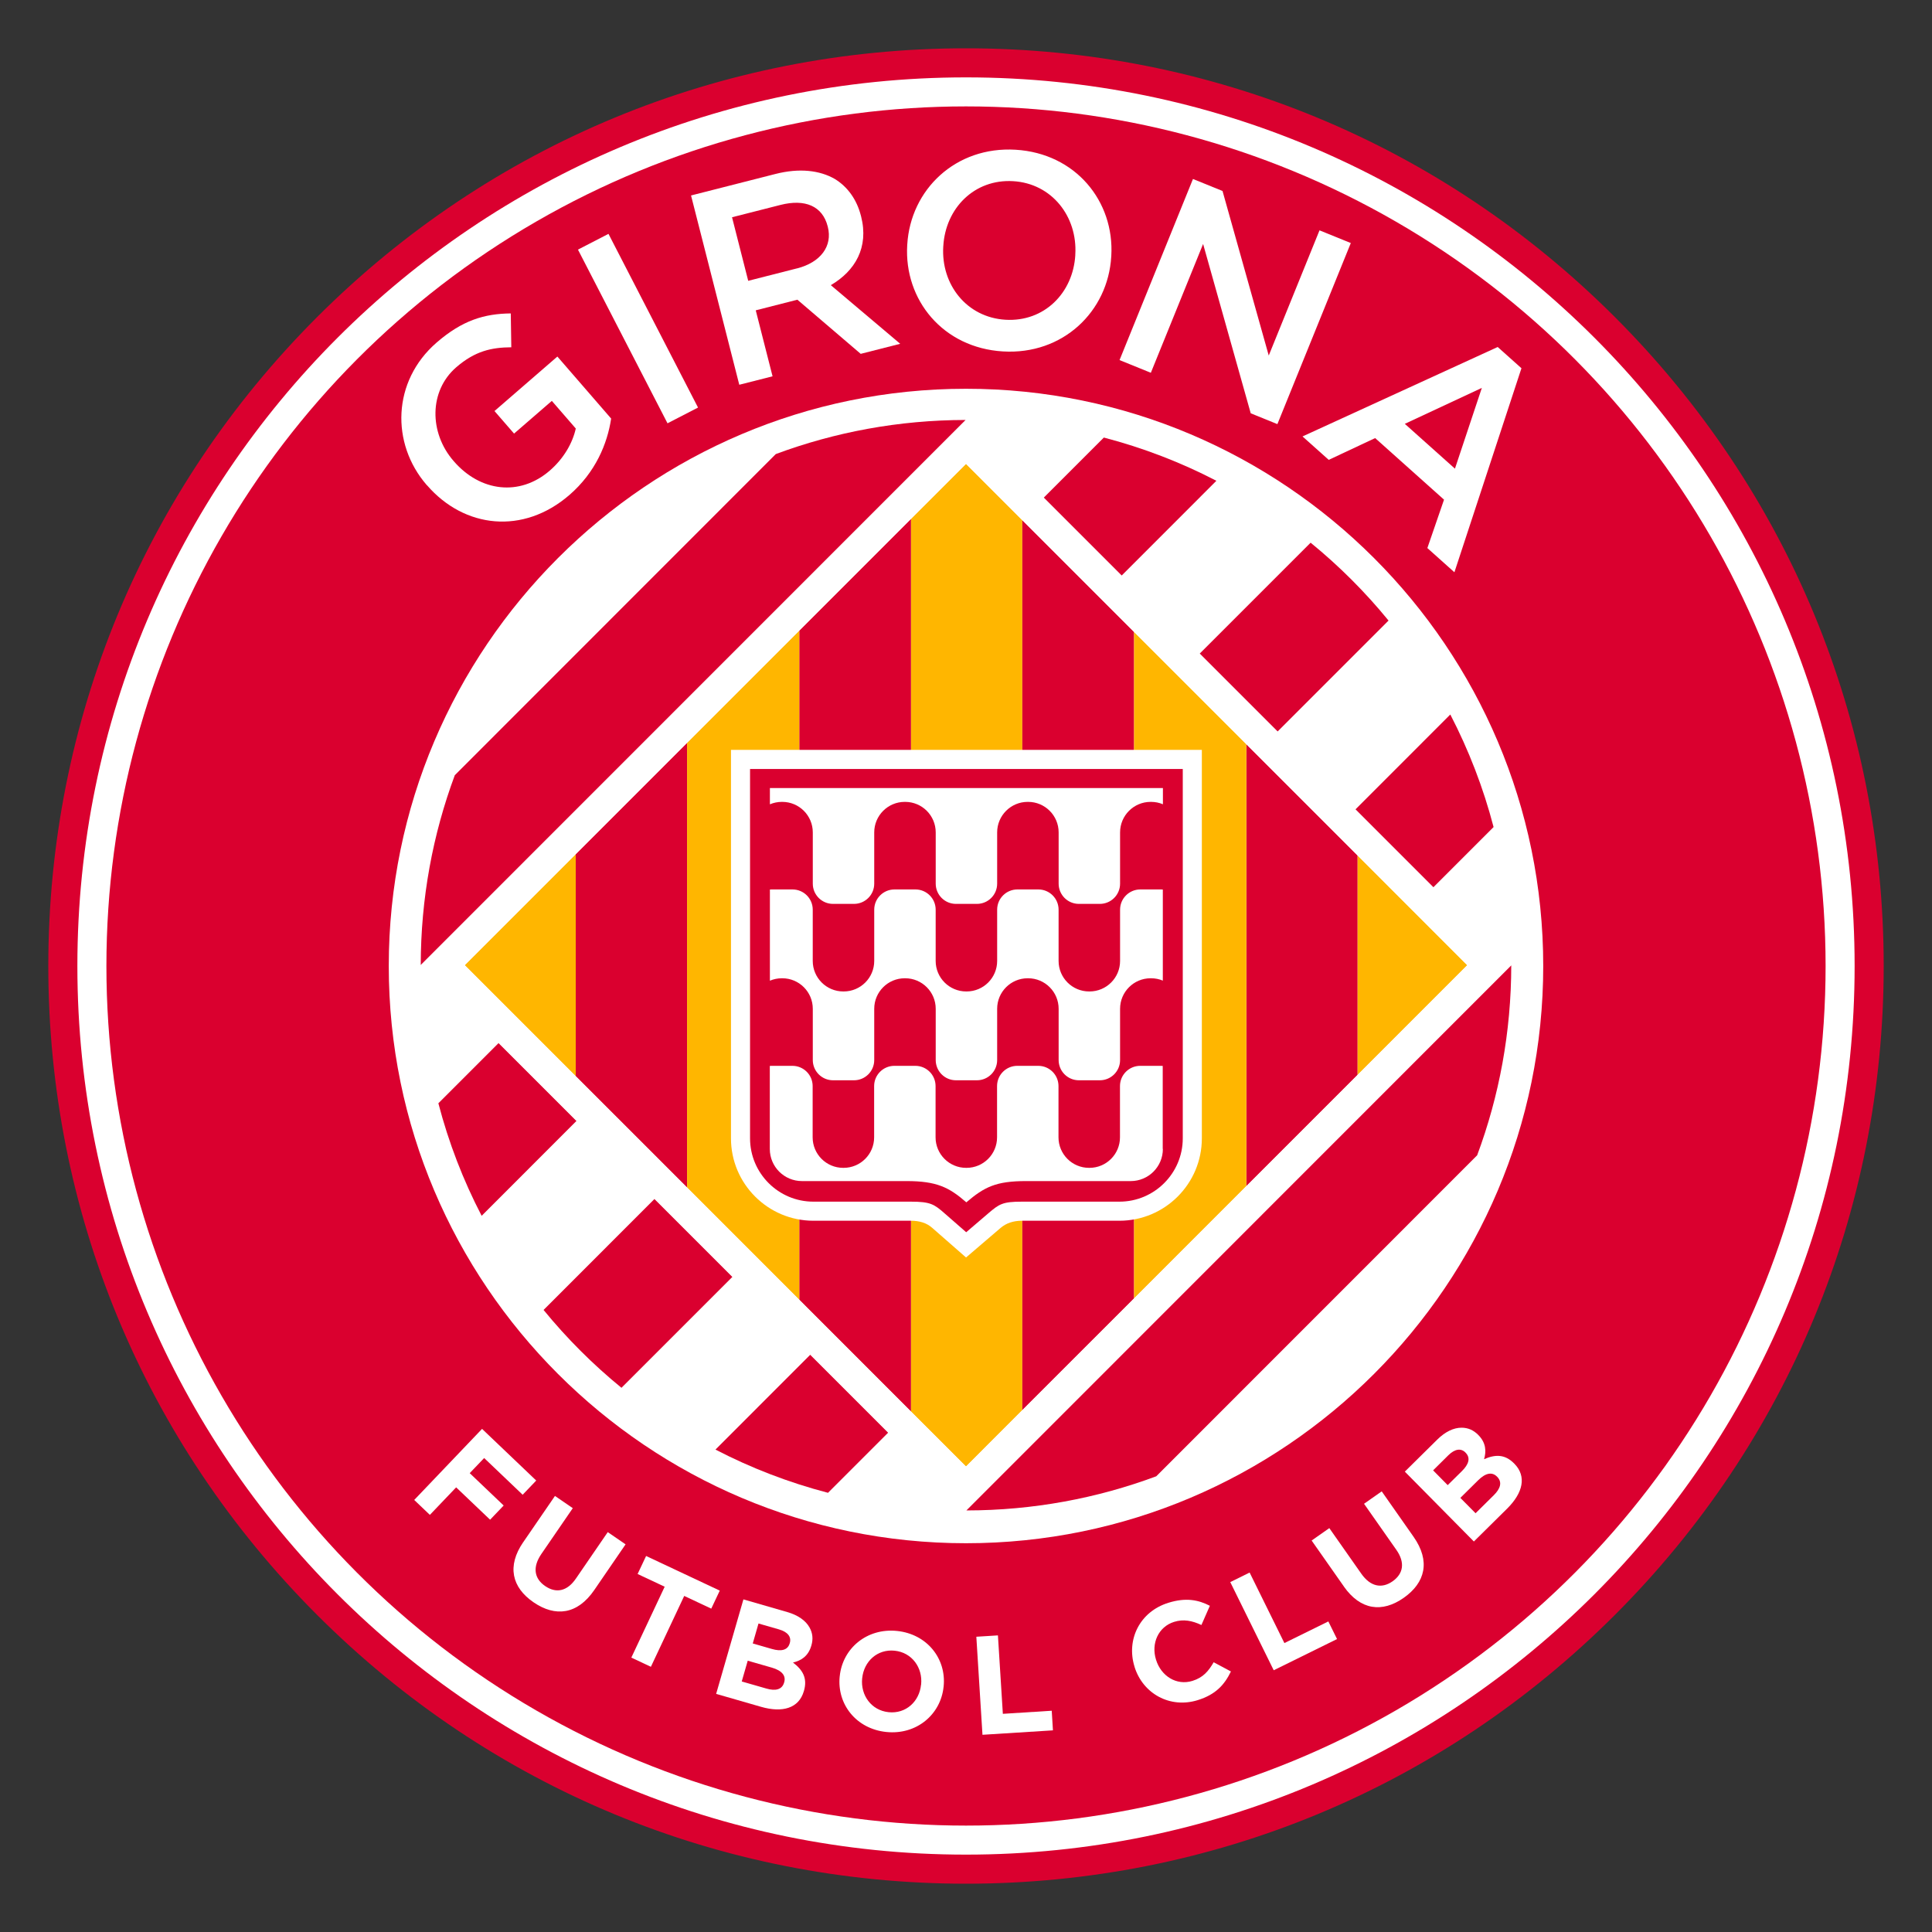
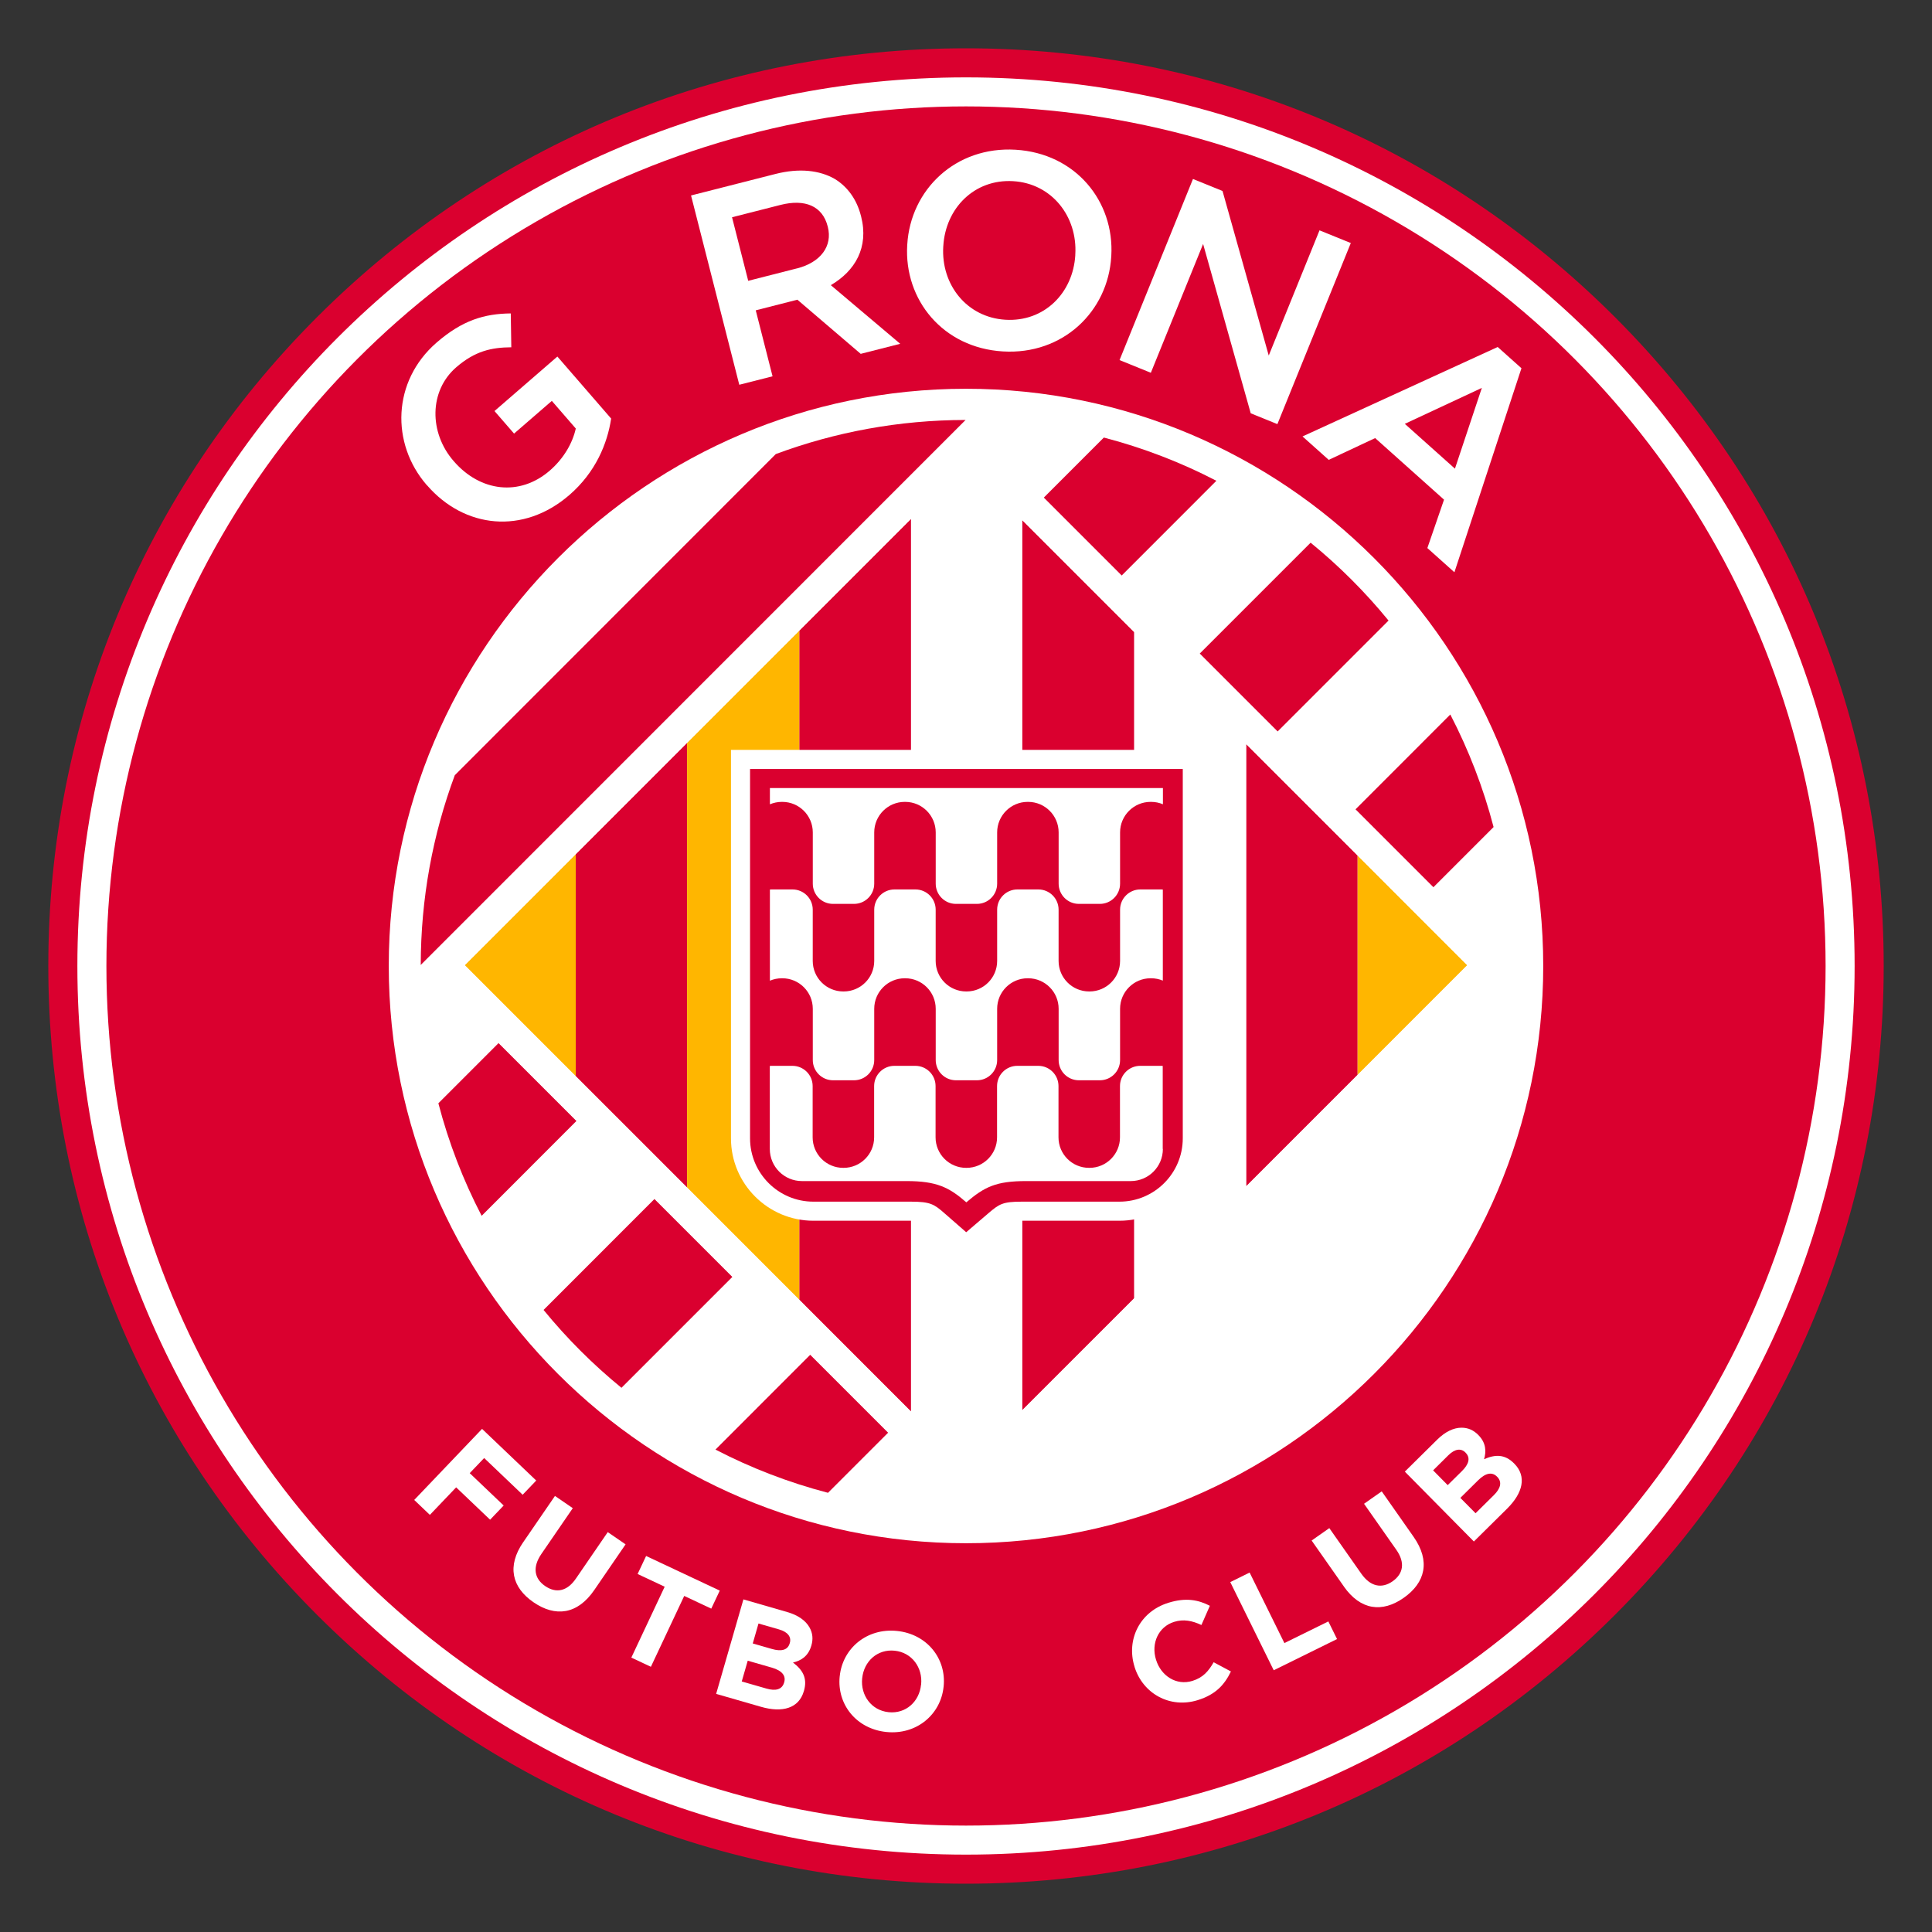
<svg xmlns="http://www.w3.org/2000/svg" id="Capa_1" data-name="Capa 1" viewBox="0 0 40 40">
  <rect x="0" y="0" width="40" height="40" fill="#333333" stroke="none" />
  <defs>
    <style>
      .cls-1 {
        fill: none;
      }

      .cls-2 {
        fill: #fff;
      }

      .cls-3 {
        fill: #ffb600;
      }

      .cls-4 {
        fill: #da002f;
      }
    </style>
  </defs>
  <g>
    <g>
      <circle class="cls-2" cx="20" cy="20" r="18.935" />
      <path class="cls-4" d="M20,1.602c10.161,0,18.398,8.237,18.398,18.398s-8.237,18.398-18.398,18.398S1.602,30.161,1.602,20,9.839,1.602,20,1.602m0-.602c-5.075,0-9.846,1.976-13.435,5.565C2.976,10.154,1,14.925,1,20s1.976,9.846,5.565,13.435c3.589,3.589,8.36,5.565,13.435,5.565s9.846-1.976,13.435-5.565c3.589-3.589,5.565-8.36,5.565-13.435s-1.976-9.846-5.565-13.435C29.846,2.976,25.075,1,20,1h0Z" />
      <circle class="cls-4" cx="20" cy="20" r="17.797" />
      <path class="cls-2" d="M20,8.049c-6.59,0-11.951,5.361-11.951,11.951s5.361,11.951,11.951,11.951,11.951-5.361,11.951-11.951-5.361-11.951-11.951-11.951Z" />
    </g>
    <g>
      <path class="cls-2" d="M9.981,29.584l1.121,1.069-.281,.294-.797-.76-.299,.313,.703,.67-.281,.294-.703-.67-.544,.57-.324-.309,1.405-1.472Z" />
      <path class="cls-2" d="M10.832,31.931l.658-.959,.369,.253-.651,.949c-.187,.273-.148,.508,.078,.663,.225,.155,.456,.112,.638-.155l.659-.961,.369,.253-.649,.947c-.349,.508-.805,.562-1.256,.253-.451-.309-.554-.75-.215-1.244Z" />
      <path class="cls-2" d="M13.761,32.851l-.56-.263,.176-.373,1.525,.717-.176,.373-.56-.263-.69,1.467-.405-.19,.69-1.467Z" />
      <path class="cls-2" d="M15.393,33.114l.907,.262c.223,.064,.382,.177,.461,.32,.064,.115,.077,.237,.038,.371l-.002,.006c-.064,.221-.216,.31-.379,.348,.201,.152,.303,.323,.227,.586l-.002,.006c-.103,.357-.445,.452-.886,.325l-.93-.268,.564-1.954Zm.585,1.412l-.497-.143-.124,.43,.511,.147c.19,.055,.324,.021,.366-.124l.002-.006c.038-.131-.037-.24-.257-.304Zm.374-.509c.037-.128-.043-.23-.224-.282l-.424-.122-.119,.413,.396,.114c.19,.055,.328,.028,.369-.117l.002-.006Z" />
      <path class="cls-2" d="M17.385,34.709l.001-.006c.059-.575,.561-1,1.185-.936,.624,.064,1.025,.575,.966,1.15l-.001,.006c-.059,.575-.561,1-1.185,.936-.624-.064-1.025-.575-.966-1.15Zm1.685,.172l.001-.006c.035-.347-.189-.662-.548-.699s-.636,.221-.672,.568l-.001,.006c-.035,.347,.189,.662,.548,.699,.358,.037,.636-.221,.671-.568Z" />
-       <path class="cls-2" d="M20.214,33.887l.447-.028,.102,1.624,1.012-.064,.025,.406-1.459,.092-.127-2.03Z" />
+       <path class="cls-2" d="M20.214,33.887Z" />
      <path class="cls-2" d="M23.49,34.509l-.002-.006c-.171-.552,.105-1.134,.702-1.319,.366-.114,.624-.059,.859,.062l-.175,.398c-.192-.09-.371-.126-.565-.065-.328,.102-.479,.447-.376,.78l.002,.006c.103,.333,.42,.539,.753,.436,.222-.069,.331-.2,.44-.386l.357,.191c-.134,.276-.315,.478-.689,.594-.572,.177-1.134-.133-1.307-.691Z" />
      <path class="cls-2" d="M25.471,32.756l.401-.198,.72,1.46,.91-.448,.18,.365-1.311,.646-.899-1.824Z" />
      <path class="cls-2" d="M27.824,32.847l-.668-.952,.366-.257,.661,.942c.19,.271,.424,.316,.648,.16,.224-.157,.264-.388,.079-.652l-.669-.954,.366-.257,.659,.94c.354,.504,.244,.95-.203,1.264-.447,.314-.896,.256-1.24-.234Z" />
      <path class="cls-2" d="M29.085,30.469l.672-.664c.165-.163,.34-.247,.505-.246,.132,.001,.244,.049,.342,.148l.004,.004c.161,.163,.165,.34,.118,.5,.231-.101,.43-.106,.622,.088l.004,.004c.262,.265,.177,.609-.149,.932l-.688,.68-1.43-1.447Zm1.256-.396c-.094-.095-.222-.075-.356,.058l-.314,.311,.302,.306,.294-.29c.141-.139,.184-.272,.078-.38l-.004-.004Zm.262,.575l-.368,.364,.315,.318,.378-.374c.141-.139,.176-.272,.07-.38l-.004-.004c-.096-.097-.228-.086-.391,.076Z" />
    </g>
    <g>
      <path class="cls-2" d="M8.841,10.049l-.008-.009c-.742-.856-.715-2.149,.207-2.948,.533-.462,.989-.597,1.535-.603l.011,.701c-.41,.003-.751,.077-1.14,.414-.564,.488-.564,1.353-.057,1.938l.008,.009c.545,.629,1.361,.733,1.986,.192,.288-.25,.471-.569,.538-.871l-.496-.572-.782,.677-.405-.467,1.302-1.128,1.113,1.284c-.078,.519-.322,1.112-.863,1.581-.957,.829-2.176,.692-2.948-.199Z" />
-       <path class="cls-2" d="M11.966,5.168l.632-.326,1.854,3.596-.632,.326-1.854-3.596Z" />
      <path class="cls-2" d="M14.307,4.047l1.747-.445c.493-.126,.916-.078,1.231,.104,.261,.16,.453,.421,.54,.763l.003,.011c.164,.644-.124,1.129-.627,1.424l1.437,1.214-.818,.208-1.311-1.121-.862,.22,.348,1.366-.689,.175-.999-3.92Zm2.192,1.511c.493-.126,.741-.463,.64-.861l-.003-.011c-.107-.42-.468-.573-.978-.443l-1.002,.255,.335,1.316,1.008-.257Z" />
      <path class="cls-2" d="M18.783,5.073l.001-.011c.068-1.137,1.001-2.036,2.242-1.962s2.05,1.066,1.982,2.202l-.001,.012c-.068,1.136-1.001,2.036-2.242,1.962-1.24-.074-2.05-1.066-1.982-2.202Zm3.479,.208l.001-.012c.047-.785-.485-1.471-1.287-1.518-.802-.048-1.4,.559-1.446,1.344l-.001,.012c-.047,.785,.486,1.465,1.288,1.513,.802,.048,1.399-.553,1.446-1.338Z" />
      <path class="cls-2" d="M24.7,3.706l.611,.248,.957,3.407,1.051-2.592,.648,.263-1.52,3.749-.552-.224-.986-3.506-1.082,2.667-.648-.263,1.52-3.749Z" />
      <path class="cls-2" d="M31.009,7.185l.491,.439-1.388,4.224-.56-.501,.345-1.002-1.426-1.275-.961,.451-.543-.485,4.042-1.852Zm-.886,2.518l.557-1.672-1.595,.744,1.038,.928Z" />
    </g>
    <g>
      <path class="cls-4" d="M8.711,19.981l11.282-11.286c-1.383,.001-2.707,.251-3.931,.706l-6.646,6.649c-.455,1.224-.704,2.548-.705,3.931Z" />
-       <path class="cls-4" d="M23.939,30.565l6.644-6.646c.456-1.225,.705-2.55,.706-3.933l-11.282,11.286c1.383-.001,2.707-.251,3.932-.707Z" />
      <g>
        <path class="cls-4" d="M23.222,11.917l1.962-1.963c-.733-.38-1.514-.682-2.33-.895l-1.245,1.245,1.612,1.612Z" />
        <path class="cls-4" d="M10.323,21.595l-1.247,1.247c.213,.817,.515,1.597,.896,2.33l1.964-1.965-1.613-1.613Z" />
      </g>
      <g>
        <path class="cls-4" d="M26.451,15.145l2.297-2.297c-.482-.59-1.022-1.13-1.613-1.612l-2.297,2.297,1.612,1.612Z" />
        <path class="cls-4" d="M13.551,24.823l-2.297,2.298c.482,.59,1.023,1.13,1.613,1.612l2.297-2.297-1.613-1.613Z" />
      </g>
      <g>
        <path class="cls-4" d="M29.676,18.37l1.247-1.247c-.213-.816-.516-1.597-.896-2.33l-1.964,1.965,1.613,1.613Z" />
        <path class="cls-4" d="M16.776,28.048l-1.963,1.964c.733,.38,1.514,.682,2.33,.895l1.246-1.246-1.613-1.613Z" />
      </g>
    </g>
    <g>
-       <polygon class="cls-3" points="21.166 29.195 21.166 10.77 20 9.604 18.861 10.742 18.861 29.224 20 30.362 21.166 29.195" />
      <polygon class="cls-4" points="23.48 26.882 23.48 13.083 21.166 10.769 21.166 29.195 23.48 26.882" />
      <polygon class="cls-4" points="16.548 13.056 16.548 26.91 18.861 29.224 18.861 10.742 16.548 13.056" />
      <polygon class="cls-4" points="11.92 17.684 11.92 22.282 14.225 24.586 14.225 15.379 11.92 17.684" />
      <polygon class="cls-4" points="28.108 22.254 28.108 17.711 25.804 15.407 25.804 24.558 28.108 22.254" />
      <polygon class="cls-3" points="14.225 15.379 14.225 24.586 16.548 26.91 16.548 13.056 14.225 15.379" />
      <polygon class="cls-3" points="9.621 19.983 11.92 22.282 11.92 17.684 9.621 19.983" />
-       <polygon class="cls-3" points="25.804 24.557 25.804 15.406 23.48 13.083 23.48 26.882 25.804 24.557" />
      <polygon class="cls-3" points="30.378 19.983 28.108 17.711 28.108 22.254 30.378 19.983" />
      <path class="cls-2" d="M20,8.694l-11.289,11.289,11.289,11.289,11.288-11.289-11.288-11.289Zm-3.335,18.333l-2.244-2.244-2.226-2.227-2.573-2.573,2.573-2.573,2.226-2.227,2.244-2.244,2.235-2.235,1.1-1.1,1.126,1.127,2.235,2.235,2.245,2.245,2.226,2.226,2.546,2.547-2.546,2.546-2.226,2.226-2.245,2.245-2.235,2.235-1.126,1.127-1.1-1.1-2.235-2.235Z" />
    </g>
    <g>
      <path class="cls-2" d="M19.292,25.415q-.161-.141-.435-.141h-2.017c-.941,0-1.706-.765-1.706-1.706V15.525h9.749v8.043c0,.941-.766,1.706-1.706,1.706h-2.017q-.27,0-.444,.149l-.715,.612-.708-.62Z" />
      <path class="cls-4" d="M23.795,15.921H15.529v7.647c0,.723,.588,1.311,1.311,1.311h2.017c.405,0,.484,.053,.696,.239l.451,.394,.455-.389c.23-.197,.3-.244,.701-.244h2.017c.723,0,1.311-.588,1.311-1.311v-7.647h-.692Zm.281,7.867c0,.367-.298,.665-.665,.665h-2.167c-.618,0-.86,.118-1.237,.44-.358-.313-.618-.44-1.237-.44h-2.167c-.367,0-.665-.298-.665-.665v-1.719c.011-.001,.022-.002,.034-.002h.434c.232,0,.419,.188,.419,.419v1.061c0,.349,.283,.632,.632,.632h.009c.349,0,.632-.283,.632-.632v-1.061c0-.232,.188-.419,.419-.419h.434c.232,0,.419,.188,.419,.419v1.061c0,.349,.283,.632,.632,.632h.009c.349,0,.632-.283,.632-.632v-1.061c0-.232,.188-.419,.419-.419h.434c.232,0,.419,.188,.419,.419v1.061c0,.349,.283,.632,.632,.632h.009c.349,0,.632-.283,.632-.632v-1.061c0-.232,.188-.419,.419-.419h.434c.011,0,.021,.001,.032,.002v1.719Zm0-3.485c-.075-.032-.158-.049-.245-.049h-.009c-.349,0-.632,.283-.632,.632v1.061c0,.232-.188,.419-.419,.419h-.434c-.232,0-.419-.188-.419-.419v-1.061c0-.349-.283-.632-.632-.632h-.009c-.349,0-.632,.283-.632,.632v1.061c0,.232-.188,.419-.419,.419h-.434c-.232,0-.419-.188-.419-.419v-1.061c0-.349-.283-.632-.632-.632h-.009c-.349,0-.632,.283-.632,.632v1.061c0,.232-.188,.419-.419,.419h-.434c-.232,0-.419-.188-.419-.419v-1.061c0-.349-.283-.632-.632-.632h-.009c-.087,0-.171,.018-.247,.05v-1.887c.011-.001,.022-.002,.034-.002h.434c.232,0,.419,.188,.419,.419v1.061c0,.349,.283,.632,.632,.632h.009c.349,0,.632-.283,.632-.632v-1.061c0-.232,.188-.419,.419-.419h.434c.232,0,.419,.188,.419,.419v1.061c0,.349,.283,.632,.632,.632h.009c.349,0,.632-.283,.632-.632v-1.061c0-.232,.188-.419,.419-.419h.434c.232,0,.419,.188,.419,.419v1.061c0,.349,.283,.632,.632,.632h.009c.349,0,.632-.283,.632-.632v-1.061c0-.232,.188-.419,.419-.419h.434c.011,0,.021,.001,.032,.002v1.887Zm0-3.652c-.075-.032-.158-.049-.245-.049h-.009c-.349,0-.632,.283-.632,.632v1.061c0,.232-.188,.419-.419,.419h-.434c-.232,0-.419-.188-.419-.419v-1.061c0-.349-.283-.632-.632-.632h-.009c-.349,0-.632,.283-.632,.632v1.061c0,.232-.188,.419-.419,.419h-.434c-.232,0-.419-.188-.419-.419v-1.061c0-.349-.283-.632-.632-.632h-.009c-.349,0-.632,.283-.632,.632v1.061c0,.232-.188,.419-.419,.419h-.434c-.232,0-.419-.188-.419-.419v-1.061c0-.349-.283-.632-.632-.632h-.009c-.087,0-.171,.018-.247,.05v-.336h8.137v.335Z" />
    </g>
  </g>
  <rect class="cls-1" width="40" height="40" />
</svg>